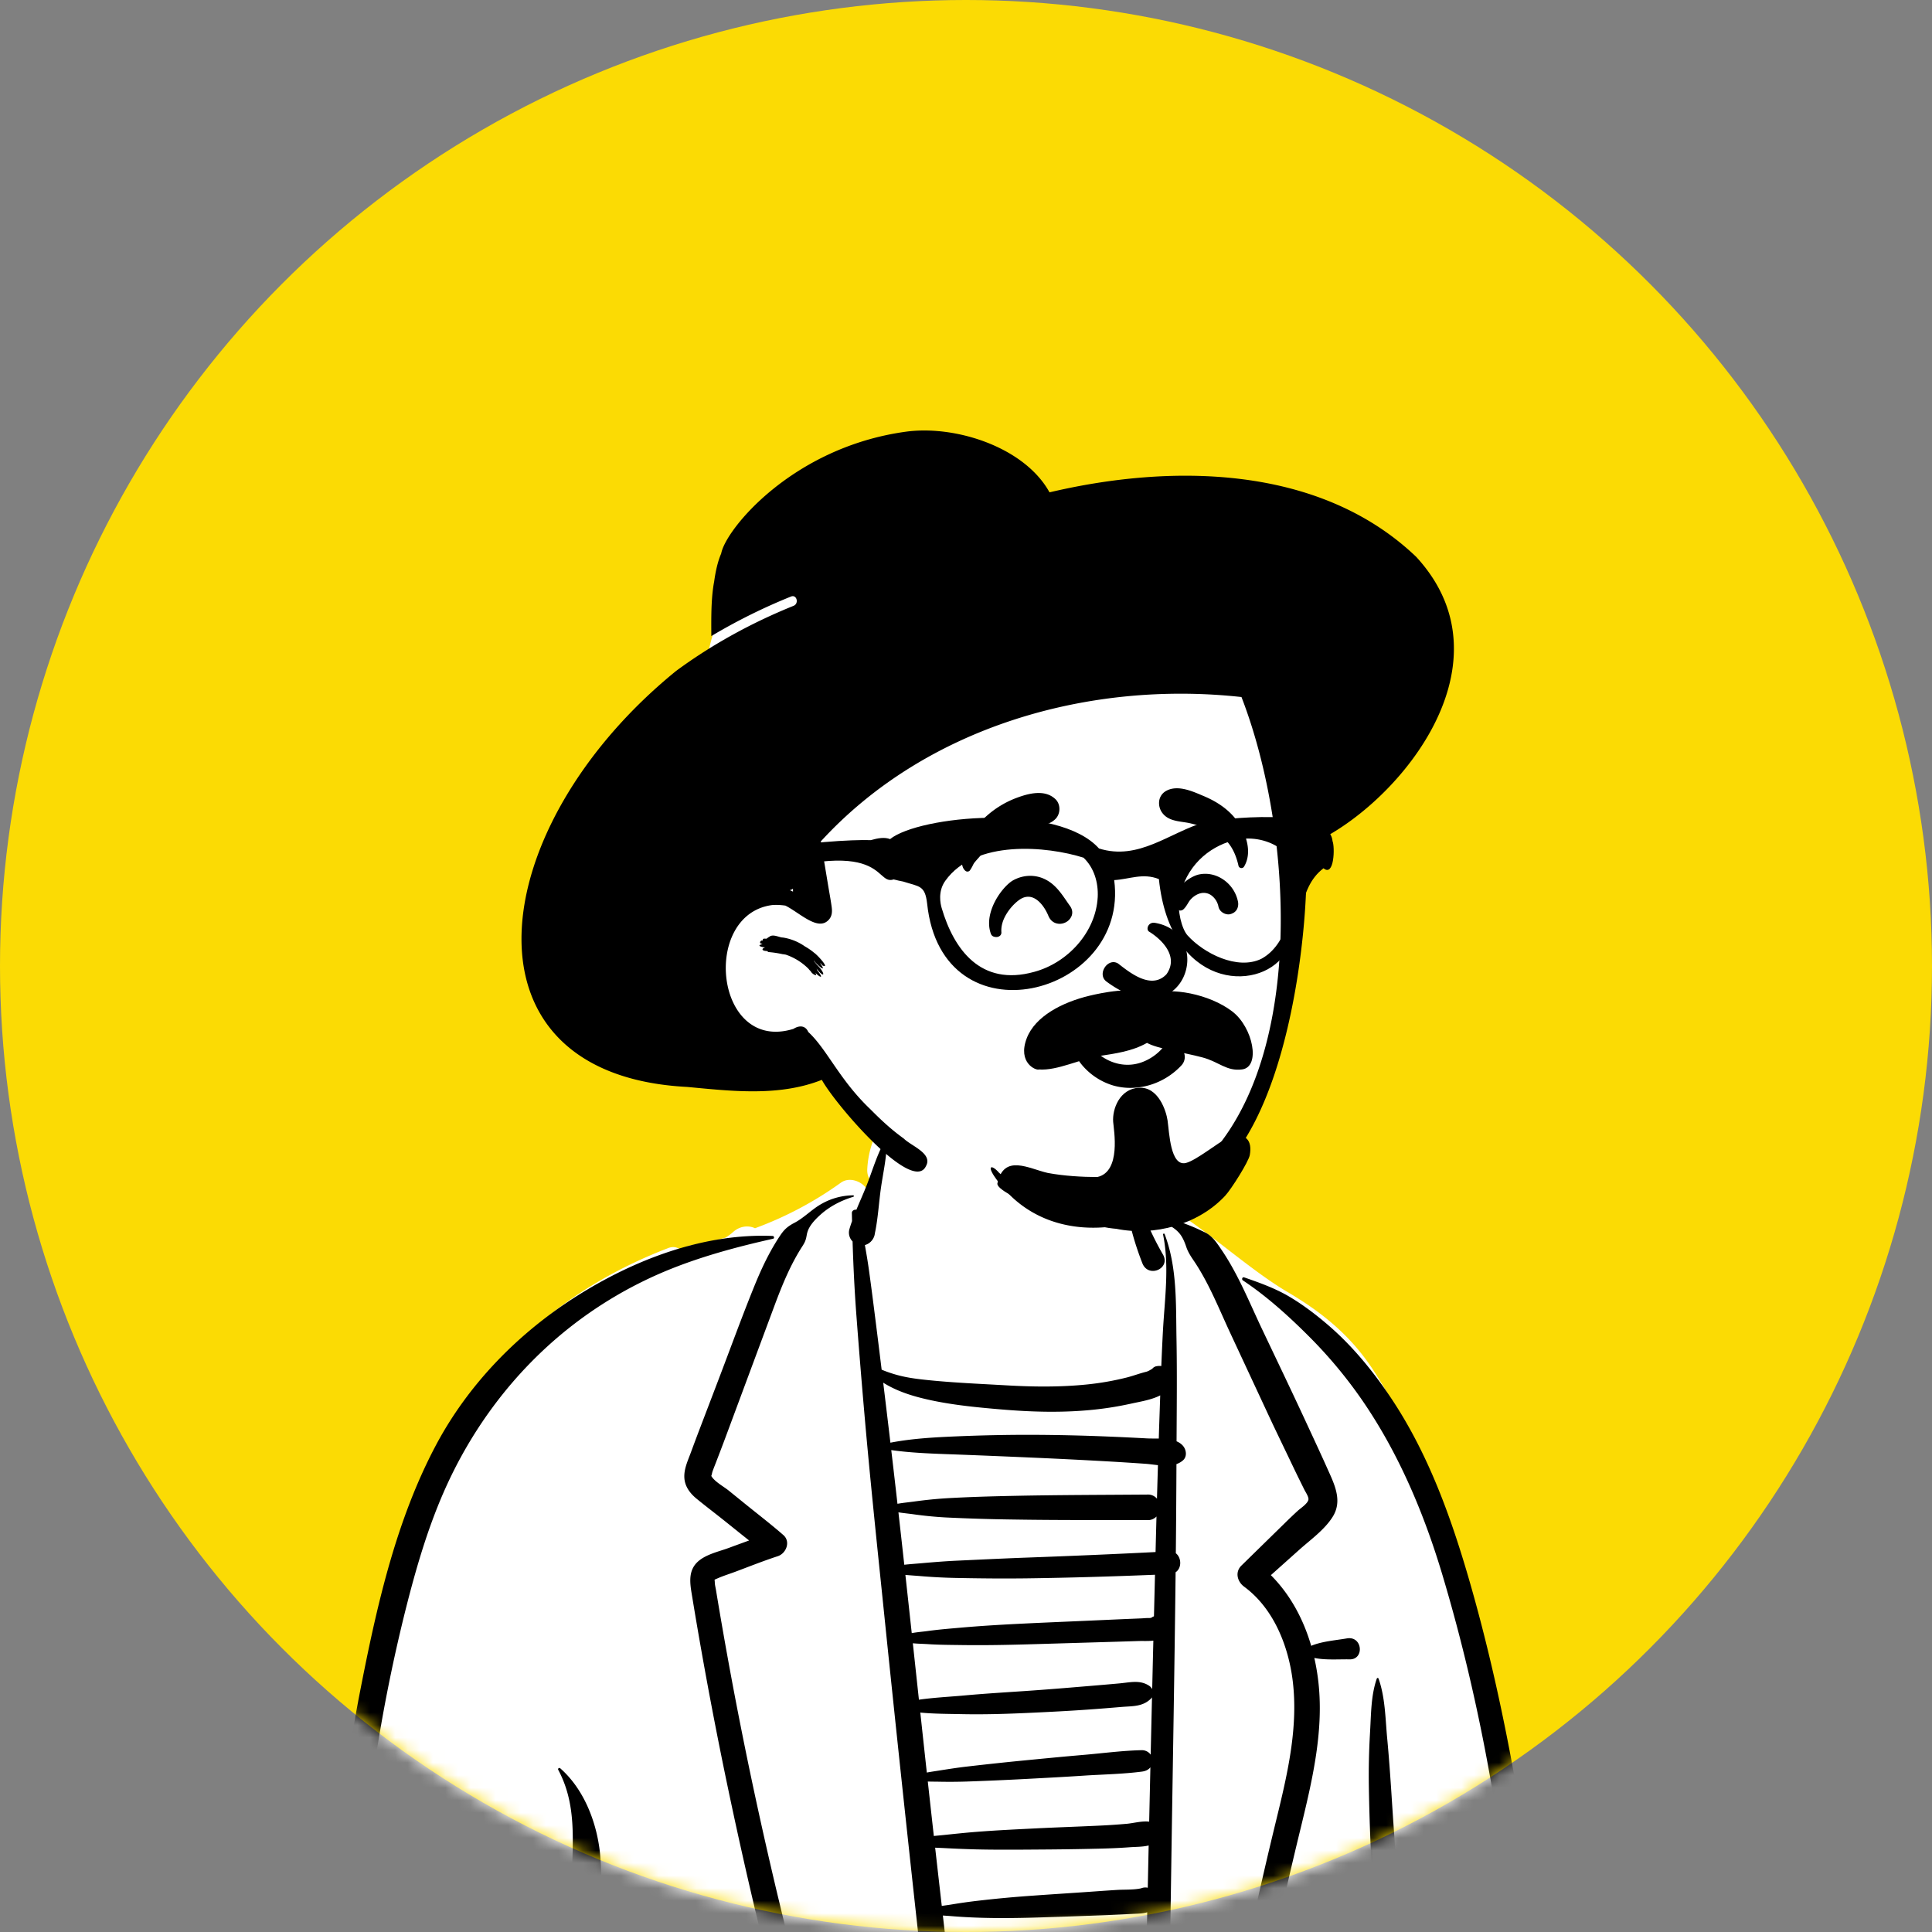
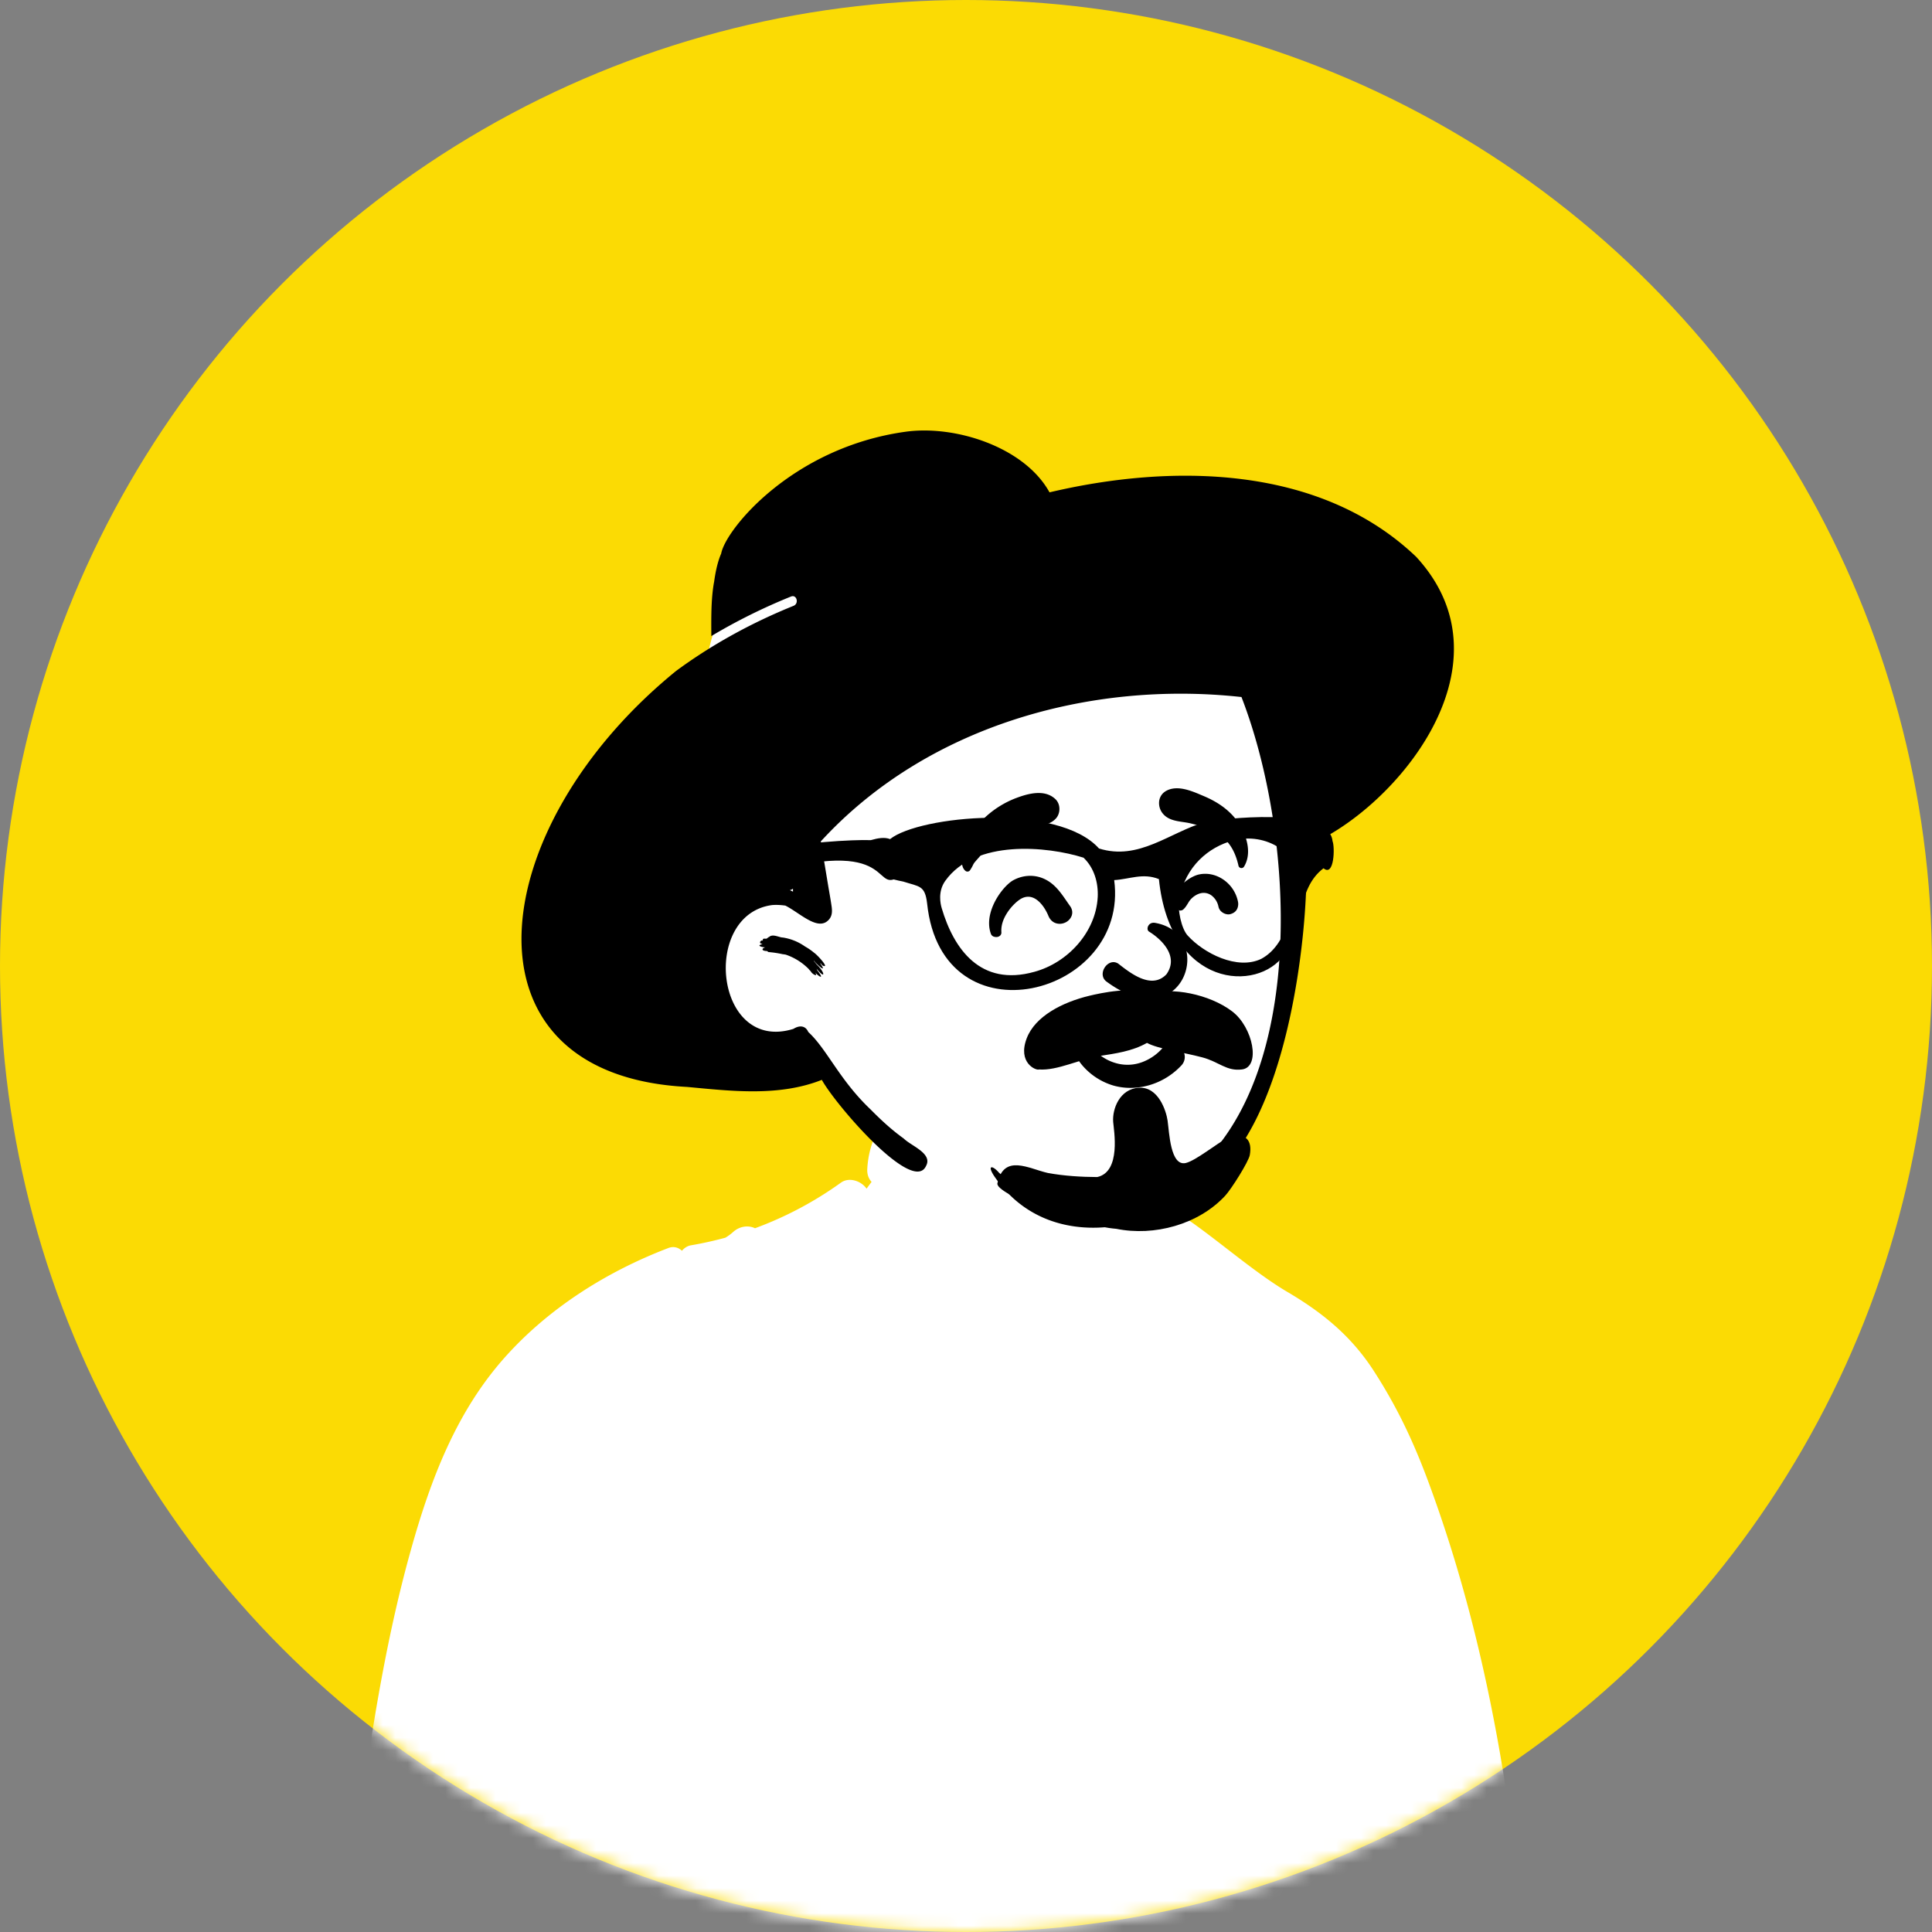
<svg xmlns="http://www.w3.org/2000/svg" width="154" height="154" fill="none">
  <rect width="100%" height="100%" fill="#808080" stroke="none" />
  <circle cx="77" cy="77" r="77" fill="#fbdb04" />
  <mask id="a" width="154" height="154" x="0" y="0" maskUnits="userSpaceOnUse">
    <circle cx="77" cy="77" r="77" fill="#fff" />
  </mask>
  <g fill-rule="evenodd" clip-rule="evenodd" mask="url(#a)">
    <path fill="#fff" d="M122.988 173.597a453.752 453.752 0 00-.753-11.358c-.597-7.534-1.378-15.074-2.678-22.522-1.283-7.349-3.078-14.494-5.664-21.497-1.2-3.249-2.5-6.02-4.385-8.94-1.782-2.762-4.056-4.633-6.89-6.3-2.553-1.501-5.52-4.107-7.968-5.789-1.022-.702-3.125-.655-3.826-1.694-.918-1.36-.323-3.441-1.249-4.797-1.057-1.55-2.54-2.754-4.21-3.628-1.824-1.237-3.972-1.797-6.126-1.72-3.177-.193-6.375.82-8.415 3.41-1.017 1.292-1.611 2.783-1.694 4.434-.021.43.117.768.343 1.012-.134.18-.268.36-.4.541-.418-.618-1.393-.947-2.042-.48a28.635 28.635 0 01-6.848 3.634c-.567-.269-1.254-.144-1.74.295a3.93 3.93 0 01-.624.46c-.9.243-1.812.447-2.739.605-.29.049-.535.214-.722.436-.276-.258-.655-.382-1.08-.22-4.892 1.868-9.513 4.77-13.025 8.702-3.892 4.357-5.935 9.776-7.491 15.328-1.685 6.01-2.761 12.169-3.665 18.339-.916 6.252-1.819 12.528-2.449 18.816-.355 3.539-.49 7.109-.33 10.663a53.28 53.28 0 00.5 5.306c.06.412.124.886.225 1.359a.532.532 0 00-.612.618c.434 2.908 3.944 3.755 6.364 4.089 3.96.548 7.939.852 11.936.875 3.928.023 7.855-.23 11.775-.456 4.018-.232 8.037-.465 12.055-.701 16.1-.945 32.202-1.88 48.303-2.826 1.471-.087 3.15-.204 4.41-1.058 1.727-1.172 1.816-3.034 1.714-4.936z" />
-     <path fill="#000" d="M44.498 141.076c-.055-.105.074-.199.16-.123 1.955 1.718 2.978 4.477 3.193 7.027.227 2.705-.095 5.505-.218 8.208-.138 3.012-.26 6.024-.428 9.034-.17 3.053-.353 6.106-.51 9.16l-.353 6.871c-.037.732.044 1.633-.236 2.316-.435 1.06-1.727.895-1.998.01l-.008-.029-.025.019c-.24-.798-.06-1.745-.02-2.571l.37-7.506c.261-5.306.494-10.612.775-15.917l.095-1.768c.131-2.381.232-4.755.313-7.135l.026-.793c.077-2.39.016-4.645-1.136-6.803zM91.88 97.029c1.089-.104 1.911.258 2.9.639.43.166.838.357 1.251.556.518.248.85.688 1.169 1.152l.17.25c1.326 1.947 2.219 4.192 3.225 6.311 1.178 2.479 2.367 4.953 3.52 7.444l.569 1.227c.284.613.567 1.227.847 1.843l.482 1.072c.485 1.087.919 2.237.229 3.359-.643 1.043-1.782 1.85-2.684 2.656l-2.257 2.018c1.556 1.561 2.6 3.526 3.214 5.633.873-.364 1.937-.434 2.839-.591 1.263-.221 1.417 1.694.226 1.67-.88-.017-1.913.073-2.815-.113.157.693.271 1.396.343 2.101.379 3.694-.45 7.41-1.314 10.984l-.071.294a327.01 327.01 0 00-2.626 11.648 291.944 291.944 0 00-2.153 11.774c-.649 4.009-1.108 8.041-1.601 12.071-.075.61-.458 1.133-1.13 1.133-.561 0-1.202-.524-1.132-1.133.51-4.389 1.231-8.755 1.948-13.114 1.236-7.507 2.79-14.948 4.579-22.34l.313-1.288c.805-3.339 1.535-6.779 1.131-10.223-.329-2.804-1.499-5.794-3.813-7.536l-.07-.053c-.54-.397-.749-1.156-.217-1.679l1.018-.997 2.036-1.992.411-.402a38.97 38.97 0 011.041-.99c.214-.195.795-.567.838-.888.027-.21-.22-.577-.32-.77l-.46-.93c-.261-.53-.514-1.064-.769-1.597-.528-1.104-1.064-2.205-1.581-3.314l-3.104-6.663c-.876-1.88-1.656-3.864-2.8-5.602l-.227-.338c-.188-.286-.355-.56-.474-.91-.114-.335-.258-.703-.47-.99-.495-.672-1.443-1.053-2.236-1.194-.115-.02-.073-.179.025-.188zm-23.876-1.75c.07 0 .08.098.016.118-.956.288-1.87.753-2.617 1.424-.357.321-.716.686-.936 1.118a1.88 1.88 0 00-.165.522l-.011.06c-.057.328-.138.51-.305.772l-.028.044c-.948 1.467-1.612 3.095-2.22 4.726l-1.323 3.556-1.322 3.556-1.278 3.438c-.235.632-.477 1.262-.72 1.892-.104.273-.216.544-.312.821-.013.037-.055.265-.087.32l.011.019c.267.449.978.825 1.381 1.151l1.388 1.124c.99.801 2.005 1.58 2.964 2.418.603.525.228 1.467-.444 1.687-1.127.367-2.231.807-3.34 1.223-.45.168-.916.315-1.36.5l-.269.117c-.105.047-.055.047-.05.241.004.205.062.418.095.618.373 2.265.77 4.525 1.188 6.782 1.48 7.979 3.248 15.9 5.264 23.761 1.018 3.969 2.11 7.919 3.15 11.883 1.039 3.952 2.405 7.849 3.709 11.72.368 1.092-1.36 1.562-1.72.475-1.503-4.553-2.878-9.146-4.298-13.726-2.523-8.136-4.51-16.45-6.27-24.783a354.42 354.42 0 01-2.792-14.799l-.191-1.159c-.131-.827-.206-1.688.435-2.342.627-.638 1.702-.864 2.526-1.164l.06-.022c.524-.196 1.052-.385 1.578-.579-.775-.612-1.54-1.236-2.313-1.847-.624-.493-1.258-.976-1.872-1.48-.507-.415-.92-.949-.973-1.625-.054-.691.242-1.332.48-1.966l.023-.062c.234-.632.469-1.265.71-1.895l1.489-3.902c.947-2.479 1.853-4.979 2.849-7.439.394-.974.823-1.932 1.33-2.852.245-.444.507-.878.792-1.297.32-.47.61-.699 1.104-.958.791-.415 1.412-1.11 2.207-1.536a5.197 5.197 0 012.467-.653zm2.57-4.424c.03-.052.11-.029.11.03.021 1.233-.271 2.492-.45 3.71-.181 1.223-.24 2.514-.5 3.724a1.035 1.035 0 01-.032.166l-.013.042c-.11.339-.397.626-.749.716.11.614.215 1.229.303 1.848.15 1.063.288 2.128.423 3.193l.162 1.278c.153 1.205.301 2.41.448 3.615.374.157.755.286 1.145.398.9.257 1.82.362 2.749.453 1.89.186 3.794.272 5.69.377l.406.023c2.132.123 4.276.144 6.403-.075 1.055-.108 2.1-.291 3.13-.549.522-.131 1.03-.328 1.551-.456.173-.042.328-.141.501-.246a.544.544 0 01.326-.199l.038-.007.037-.005.014-.006-.002.004c.107-.015.209-.014.304-.001.038-.94.08-1.88.131-2.819.139-2.524.522-5.156.01-7.657-.017-.084.098-.114.127-.035 1.004 2.648.891 5.543.942 8.33.05 2.726.02 5.453.006 8.179.195.083.368.196.506.354.275.316.354.865 0 1.169-.157.136-.33.229-.515.295-.01 2.368-.026 4.736-.05 7.105.45.348.492 1.174-.017 1.517-.085 7.67-.224 15.34-.34 23.008l-.241 16.089c-.032 2.144-.085 4.287-.105 6.43l.015.006.054.025c.09.043.224.111.252.181.007.019.01.031.008.041.148.02.294.09.42.21.313.297.25.745 0 1.048l-.066.081c-.155.188-.45.261-.69.223.002 1.337.01 2.675.007 4.013-.002.409-.008.817-.015 1.226l-.017.98c-.01.559-.06 1.269-.632 1.521-.645.283-1.223.051-1.484-.605-.071-.178-.056-.344-.03-.519-.008-.264-.05-.57-.044-.815l.02-1.022.015-.472-.019.002c-2.291.111-4.6.057-6.895.055l-1.02.002a65.96 65.96 0 01-2.556-.036l-.32-.014c-.636-.03-1.306-.04-1.966-.097.084.679.163 1.358.233 2.038.066.645-.598 1.193-1.19 1.193-.705 0-1.107-.554-1.192-1.193-.397-3.011-.56-6.051-.94-9.065-.34-2.699-.635-5.404-.935-8.109l-.1-.901a3747.188 3747.188 0 01-3.184-29.538l-.474-4.604c-.48-4.641-.962-9.283-1.368-13.931a685.291 685.291 0 01-.649-7.975c-.148-1.954-.24-3.897-.301-5.847a.996.996 0 01-.253-.976c.062-.216.134-.431.21-.646l-.014-.634c-.004-.2.199-.302.361-.27.295-.715.62-1.423.89-2.132.44-1.146.8-2.381 1.42-3.442zm-24.495 12.389c4.585-2.878 10.042-4.948 15.508-4.726.125.006.16.195.03.224-2.915.652-5.862 1.446-8.623 2.602a32.67 32.67 0 00-7.745 4.597c-4.325 3.461-7.687 7.963-9.9 13.038-1.298 2.973-2.206 6.111-3 9.251a130.64 130.64 0 00-2.108 10.06c-1.137 6.674-1.798 13.422-2.15 20.181-.359 6.876-.211 13.757-.467 20.633-.044 1.192-1.744 1.169-1.83 0-.58-7.818-.259-15.761.277-23.574.481-7.024 1.322-14.032 2.676-20.943l.118-.599c1.266-6.393 2.792-12.942 5.852-18.732 2.612-4.943 6.645-9.05 11.362-12.012zm63.666 30.557c.024-.068.114-.067.139 0 .522 1.466.541 3.119.68 4.664l.011.119c.133 1.409.233 2.819.327 4.231l.034.53c.375 5.76.843 11.513 1.548 17.243.703 5.707 1.653 11.376 2.68 17.033.114.629-.164 1.271-.823 1.452-.582.16-1.328-.198-1.451-.824-.638-3.247-1.153-6.499-1.614-9.774a240.29 240.29 0 01-1.803-17.372 174.14 174.14 0 01-.363-8.76 58.239 58.239 0 01.086-4.073l.017-.313c.08-1.385.071-2.834.532-4.156zm-49.54 36.687c.06-.033.136.035.098.098-.888 1.445-2.09 2.692-3.25 3.92-1.213 1.283-2.397 2.606-3.635 3.865-.894.909-2.333-.558-1.39-1.392 1.328-1.173 2.715-2.287 4.066-3.434l.591-.501c1.108-.938 2.248-1.867 3.52-2.556zm42.164-.724c-.066-.126.086-.229.188-.145.716.583 1.358 1.279 2.05 1.894.685.61 1.395 1.179 2.125 1.733a40.306 40.306 0 002.25 1.598c.638.42 1.295.756 1.963 1.104.309.04.596.192.825.48.363.456.401 1.316-.102 1.712l-.09.071c-.587.462-1.283.518-1.861 0-.645-.579-1.254-1.215-1.874-1.827l-.186-.182a35.261 35.261 0 01-1.927-2.016l-.554-.631c-1.028-1.175-2.098-2.441-2.807-3.791zm-3.298-67.703c-.12-.079-.046-.292.101-.241l.27.094c1.127.392 2.287.827 3.31 1.431 1.099.648 2.114 1.421 3.084 2.251 2.007 1.716 3.715 3.827 5.167 6.027 2.912 4.415 4.713 9.47 6.167 14.529 1.55 5.394 2.744 10.904 3.719 16.43a198.288 198.288 0 012.256 16.962c.248 2.798.414 5.598.497 8.406.043 1.444.042 2.888.03 4.333-.003.371-.001.743.003 1.114l.015 1.115c.007.704.091 1.445-.076 2.133-.269 1.108-2.098.901-2.038-.231a6.444 6.444 0 01-.043-1.157c-.009-.05-.018-.101-.029-.154a.626.626 0 01.055-.407c.009-.187.018-.373.021-.556.012-.744.011-1.485-.01-2.229a369.503 369.503 0 00-.168-4.704 231.951 231.951 0 00-.554-9.391c-.882-10.876-2.745-21.815-5.873-32.279-1.453-4.859-3.456-9.629-6.328-13.828a36.546 36.546 0 00-4.309-5.184c-1.605-1.608-3.374-3.208-5.267-4.464zm-21.647 70.115l.217 1.571c.109.785.216 1.571.318 2.357.692-.095 1.4-.134 2.066-.193 1.168-.104 2.343-.154 3.514-.203 2.42-.1 4.854-.273 7.277-.261.025 0 .049.002.072.004l.12-3.099-1.702-.003c-1.443-.002-2.885-.015-4.328-.027-1.3-.011-2.599-.013-3.898-.04l-.557-.013c-.985-.027-2.072.028-3.099-.093zm13.727-4.498c-.07.008-.14.015-.215.018-.337.014-.677.005-1.015.007-.718.007-1.437.012-2.156.011-1.437 0-2.874.009-4.311.026-1.48.018-2.958.044-4.437.047a73.275 73.275 0 01-2.148-.038c.116 1.02.237 2.039.37 3.056 1.114-.151 2.31-.075 3.398-.085l.141-.002c1.484-.025 2.97-.007 4.455-.005 1.527.002 3.054.007 4.582.02l1.255.01.002-.063c.037-1 .06-2.001.08-3.002zm-14.834-4.88c.14 1.204.27 2.41.403 3.616.088-.014.178-.025.27-.035.717-.075 1.433-.14 2.154-.184 1.436-.09 2.872-.137 4.31-.175 1.48-.04 2.959-.07 4.438-.091.72-.01 1.437-.009 2.156-.004.337.002.678-.009 1.015.014l.116.011.025-1.81.014-.905c-1.11.069-2.24.043-3.35.043h-.256c-1.395.007-2.79-.012-4.185-.041a98.434 98.434 0 01-4.312-.17 37.24 37.24 0 01-1.738-.151l-.29-.033c-.251-.03-.51-.054-.77-.085zm15.016-5.108c-2.676.213-5.337.301-8.02.328l-.403.003c-2.37.018-4.76.116-7.137.053l.427 3.702c.34-.016.682-.016 1.014-.028a59.632 59.632 0 012.028-.032c1.395-.003 2.79.009 4.185.006 1.437-.003 2.874-.027 4.312-.054 1.165-.022 2.342-.11 3.51-.107l.084-3.871zm.113-5.264c-.31.103-.676.109-1.077.128l-1.036.052c-.48.023-.96.045-1.44.063-1.601.059-3.202.113-4.803.164-1.64.053-3.29.083-4.93.031-.804-.025-1.6-.068-2.402-.135-.198-.016-.4-.027-.602-.042l.561 4.905c2.365-.291 4.749-.472 7.11-.773l2.137-.273c2.134-.273 4.267-.541 6.41-.767l.072-3.353zm.114-5.323c-.455.113-.973.107-1.41.135l-.081.005c-.828.063-1.658.095-2.487.115-1.626.04-3.254.061-4.88.07l-.978.007c-1.305.007-2.608.011-3.912-.02a91.23 91.23 0 01-2.508-.102c-.25-.013-.506-.021-.763-.034.175 1.548.351 3.095.528 4.643.274-.044.55-.077.813-.122a41.954 41.954 0 012.025-.286 93.594 93.594 0 014.425-.411c1.516-.11 3.033-.203 4.55-.31l1.073-.076c.358-.024.716-.048 1.075-.07.611-.038 1.322.004 1.929-.129a.89.89 0 01.53-.045l.071-3.37zm.138-6.23c-.158.201-.393.306-.673.342-1.46.19-2.958.22-4.43.309l-.26.017c-1.52.1-3.041.179-4.563.26-1.563.083-3.126.151-4.69.205a41.5 41.5 0 01-1.996.018l-.285-.005c-.273-.004-.56-.004-.846-.013.159 1.447.319 2.895.481 4.341.293-.031.585-.056.868-.086.836-.088 1.67-.176 2.508-.242 1.587-.125 3.175-.2 4.764-.279 1.627-.081 3.254-.134 4.881-.211a51.897 51.897 0 002.364-.155c.55-.051 1.205-.239 1.78-.17l.097-4.331zm.128-5.58a.611.611 0 01-.09.11c-.642.636-1.434.587-2.286.654l-.052.004c-.835.071-1.67.138-2.506.198-1.67.121-3.345.205-5.018.281-1.712.077-3.436.13-5.15.095-1.097-.023-2.247-.019-3.366-.126.172 1.594.345 3.188.519 4.781.315-.059.631-.105.931-.152.757-.119 1.514-.239 2.274-.326 1.52-.176 3.04-.34 4.564-.488 1.302-.126 2.604-.254 3.907-.37l.782-.068c1.555-.131 3.13-.347 4.69-.379a.856.856 0 01.695.356l.106-4.57zm.108-4.518c-.397.048-.825.02-1.191.032-.927.031-1.853.059-2.78.086l-5.56.165c-1.893.055-3.793.097-5.687.071-.833-.012-1.67-.014-2.502-.059l-.278-.017c-.343-.023-.763-.026-1.174-.068l.485 4.499c1.114-.161 2.262-.221 3.367-.316l.236-.021c1.63-.148 3.266-.247 4.898-.357 1.675-.114 3.346-.252 5.018-.393.836-.07 1.672-.14 2.507-.217l.103-.011c.789-.082 1.53-.258 2.229.208a.73.73 0 01.237.261c.03-1.288.06-2.576.092-3.863zm.13-5.251c-3.386.137-6.773.24-10.162.286-1.907.025-3.812.007-5.72-.032a44.988 44.988 0 01-2.487-.121l-.31-.025c-.392-.033-.805-.057-1.216-.097.17 1.547.338 3.094.506 4.641.404-.075.826-.109 1.18-.155l.081-.011c.88-.121 1.77-.192 2.654-.27 1.722-.152 3.454-.25 5.18-.333 1.77-.085 3.54-.157 5.308-.236l1.77-.079.884-.039 1.264-.052c.207-.009.423-.037.632-.026l.059-.008.073-.009a.856.856 0 01.182-.106l.04-.015.082-3.313zm-20.45-4.975c.157 1.392.313 2.785.466 4.178.483-.055.972-.086 1.433-.127.93-.084 1.864-.157 2.797-.2l1.864-.087c1.242-.057 2.485-.113 3.728-.158 3.403-.125 6.806-.267 10.208-.441.024-.945.048-1.89.074-2.834a.935.935 0 01-.71.289c-3.57-.009-7.144.011-10.714-.048a151.916 151.916 0 01-5.357-.164 30.7 30.7 0 01-2.619-.257c-.37-.051-.774-.088-1.17-.151zm-.572-4.962c.168 1.426.333 2.853.495 4.28.443-.079.901-.121 1.315-.178a34.36 34.36 0 012.679-.268c1.742-.099 3.485-.148 5.23-.185 3.57-.076 7.143-.076 10.714-.104a.921.921 0 01.748.329c.024-.891.05-1.782.077-2.673-.344-.036-.686-.088-1.003-.11-.972-.068-1.945-.13-2.918-.186a444.208 444.208 0 00-6.097-.305 953.511 953.511 0 00-6.1-.251l-.89-.032c-1.413-.053-2.852-.119-4.25-.317zm-.64-5.372c.175 1.444.348 2.889.52 4.334l.052.448c1.7-.331 3.493-.428 5.208-.502 2.034-.086 4.064-.131 6.1-.125 2.034.007 4.064.055 6.096.139 1.016.042 2.03.09 3.046.146.279.015.606.007.943.012l.02-.682.094-2.759c-.687.353-1.58.496-2.269.646l-.079.018a26.28 26.28 0 01-3.464.524c-2.283.199-4.59.124-6.87-.069l-.4-.034c-2.003-.174-4.08-.394-6.021-.891-.925-.236-1.881-.567-2.71-1.047-.086-.05-.175-.102-.265-.158zm19.286-17.168c.02-.078.136-.096.175-.023.27.513.37 1.13.557 1.68.201.59.39 1.186.612 1.77a24.119 24.119 0 001.666 3.523c.647 1.119-1.165 1.918-1.641.693-.492-1.264-.896-2.572-1.14-3.908-.12-.652-.226-1.313-.26-1.975-.03-.57-.11-1.205.03-1.76z" />
    <path fill="#fff" d="M102.91 68.22c-.05-2.863-.107-5.785-.532-8.621-.415-2.773-1.558-5.28-3.523-7.293-4.173-4.277-10.222-5.322-15.853-6.28l-9.626-1.636c-2.937-.5-6.07-1.297-9.037-.59-1.462.35-2.704 1.16-3.84 2.12-1.093.924-2.269 1.916-3.01 3.16-.743 1.245-.998 2.701-1.24 4.11a63.792 63.792 0 00-.634 4.793 60.196 60.196 0 00-.123 9.673 66.53 66.53 0 00.852 6.971c.04.226.07.476.112.728-.304.865-.477 1.76-.463 2.653.041 2.627 2.255 4.282 4.488 5.17 1.294.515 2.647.865 3.919 1.44 1.338.605 2.248 1.586 3.163 2.705 1.744 2.135 3.713 4.053 5.96 5.654 4.767 3.393 10.803 4.998 16.586 3.78 1.387-.293 2.787-.746 4.034-1.43 1.317-.722 2.307-1.769 3.138-3.005 1.544-2.297 2.651-4.883 3.489-7.514.854-2.684 1.461-5.373 1.791-8.172.33-2.79.399-5.608.349-8.415z" />
    <path fill="#000" d="M72.19 34.413c3.984-.55 9.483 1.235 11.467 4.832 9.472-2.237 21.418-2.31 29.224 5.136 8.146 8.832-2.085 20.478-8.87 23.103.494 2.405-.276 17.81-5.726 24.68-4.325 5.823-14.396 8.509-19.057 1.555l-.036-.057c-.5-.803-.07-.777.443-.18 4.564 4.02 10.769 4.089 15.55-.154 8.962-7.754 8.038-26.767 3.773-37.767-12.142-1.335-25.143 2.351-33.53 11.507l.568 3.42c.096.582.206 1.164.29 1.749.053.374.06.747-.2 1.05-.855 1.001-2.297-.503-3.484-1.101-.35-.05-.7-.069-1.045-.044-5.7.735-4.577 11.811 1.688 9.87.526-.329.979-.229 1.183.248 1.493 1.37 2.478 3.814 4.959 6.167.875.883 1.672 1.621 2.656 2.33.578.585 2.324 1.183 1.77 2.185-1.046 2.282-7.215-4.884-8.305-6.866-3.418 1.352-7.205.893-10.746.563-18.683-.973-16.189-20.7-.875-33.154 2.883-2.126 6.063-3.86 9.369-5.195.451-.182.254-.924-.204-.74a45.82 45.82 0 00-6.352 3.151l-.004-.727c-.002-1.225.017-2.5.23-3.62.105-.775.284-1.603.559-2.227.34-1.91 5.664-8.468 14.706-9.714zM61.308 74.684c.289-.274.828.053 1.084.045a4.13 4.13 0 011.768.71c.32.181.546.35.734.506l.005-.001-.004.001.017.012c.274.195 1.277 1.294.643.998a5.077 5.077 0 00-.144-.178.112.112 0 01-.021.023l.035.053c.539.811-.39-.043-.534-.27l-.022.013.187.227.063.08.04.037c.622.614.641 1.165-.082.259a.313.313 0 01.055.128l.042.055c.568.733.106.472-.176.16l-.023-.028.004.008c.263.405-.258.12-.35-.096l-.004-.01c-.1-.082-.162-.174-.183-.197l-.004-.004a4.702 4.702 0 00-1.798-1.118 3.293 3.293 0 00-.264-.04 8.113 8.113 0 00-1.097-.166c-.045-.005-.09-.038-.125-.081-.559-.019-.386-.248-.154-.29l.004-.002-.046-.003c-.359-.035-.604-.164-.241-.243l.046-.01-.016-.026c-.31-.034-.108-.336.065-.263-.073-.238.259-.12.3-.154.032-.035.07-.066.093-.068.1-.07.052-.064.103-.067zm1.9-3.844l-.072.043a.638.638 0 01-.18.07c.085.037.17.077.254.119l-.002-.154v-.078z" />
    <path fill="#000" d="M91.609 86.5c-.94.272-1.95.297-2.908.015a5.21 5.21 0 01-2.402-1.562c-.568-.661-.936-1.464-.922-2.322a.384.384 0 01.09-.243.421.421 0 01.489-.113c.073.033.135.09.174.171.098.13.196.257.295.381.79.978 1.556 1.709 2.745 1.971a3.33 3.33 0 001.88-.138 4.018 4.018 0 001.653-1.163c.203-.237.442-.333.675-.335.266-.001.527.122.725.32.194.193.324.456.335.732a.979.979 0 01-.278.72 5.663 5.663 0 01-2.551 1.566zm-.029-12.248c.964.587 2.433 1.956 1.396 3.41-1.22 1.283-2.978-.188-3.844-.853-.803-.515-1.705.81-.96 1.413 6.258 4.64 8.797-3.816 3.896-4.66-.54-.093-.74.509-.488.69zm-9.016-2.582c-.31-.198-.674-.267-1.078-.082-.316.143-.87.623-1.254 1.253-.264.43-.45.936-.412 1.463a.332.332 0 01-.107.28.429.429 0 01-.233.103c-.08.01-.172 0-.245-.022a.366.366 0 01-.243-.21c-.27-.717-.153-1.518.15-2.24.407-.975 1.148-1.792 1.633-2.055.831-.45 1.811-.471 2.643-.012.708.39 1.15 1.021 1.591 1.664.094.137.187.273.283.406.192.267.211.532.137.76a.982.982 0 01-.557.575 1.001 1.001 0 01-.775.011c-.211-.089-.405-.263-.528-.558-.206-.496-.55-1.044-1.005-1.336zm15.733 1.105c-.212.111-.378.144-.613.074a.878.878 0 01-.36-.215.72.72 0 01-.2-.362 1.48 1.48 0 00-.52-.867 1.04 1.04 0 00-.829-.219c-.342.057-.668.277-.892.536-.075.087-.134.186-.193.283-.111.183-.218.353-.371.488a.367.367 0 01-.23.086.324.324 0 01-.102-.016c-.34-.342-.406-.602-.395-.86.012-.27.118-.543.29-.798.403-.599 1.168-1.09 1.685-1.2.707-.153 1.41.03 1.972.425a2.802 2.802 0 011.143 1.752.94.94 0 01-.047.517.722.722 0 01-.338.376zm-14.174-7.487c-.424.414-.926.478-1.434.535a6.772 6.772 0 00-.73.108 6.863 6.863 0 00-1.762.645c-.575.312-1.201.69-1.652 1.172-.107.115-.208.236-.309.356-.092.11-.181.217-.275.32-.107.117-.21.24-.311.362-.063.104-.075.13-.088.156a2.642 2.642 0 01-.184.335c-.07.119-.109.152-.141.166a.281.281 0 01-.156.03.263.263 0 01-.135-.066c-.218-.184-.282-.487-.276-.808.01-.487.19-1.027.355-1.359.385-.77.919-1.572 1.56-2.147a7.588 7.588 0 012.454-1.497c.571-.213 1.233-.409 1.856-.384.449.018.877.151 1.23.485.217.204.321.495.321.786 0 .297-.108.596-.323.805zm15.038 3.793a.24.24 0 01-.246.11.258.258 0 01-.125-.061.223.223 0 01-.07-.123c-.282-1.24-.83-2.161-1.997-2.756-.575-.293-1.235-.479-1.86-.627-.182-.043-.374-.07-.568-.1-.606-.088-1.216-.19-1.611-.68a1.311 1.311 0 01-.282-1.02c.054-.325.243-.623.589-.802.859-.445 1.927-.008 2.795.364l.19.08c.848.36 1.622.833 2.258 1.51.505.538.973 1.332 1.16 2.15.158.68.12 1.373-.233 1.955z" />
    <path fill="#000" d="M91.72 79.234c-1.42-.64-3.968-.082-4.894.14-2.151.517-4.315 1.634-4.984 3.384-.754 1.972.75 2.592.971 2.49 1.49.106 3.263-.832 4.824-1.074 1.267-.198 2.603-.371 3.79-1.045.867.477 2.824.735 4.404 1.153 1.346.355 1.929 1.126 3.176.962 1.495-.196.883-3.346-.783-4.621-1.824-1.397-4.908-1.963-6.504-1.39zM94.531 92.7c-1.242.303-1.325-2.423-1.464-3.386-.109-.753-.722-2.694-2.276-2.61-1.554.084-2.138 1.71-2.06 2.721.051.656.655 3.978-1.271 4.398-1.228-.004-2.648-.087-3.94-.326-1.519-.344-3.494-1.551-4.016.825-.188.856 6.505 3.397 9.475 3.627 3.012.611 6.537-.329 8.681-2.637.488-.525 1.862-2.704 1.96-3.239.206-1.121-.27-1.843-1.657-1.448-.978.524-2.633 1.88-3.432 2.075z" />
    <path fill="#000" d="M100.537 76.43c-1.916.923-4.588-.44-5.876-1.868-.47-.52-.83-2.007-.65-2.95.488-2.555 2.323-4.088 4.261-4.611 2.686-.726 5.389 1.113 5.074 3.283-.299 2.057-.751 5.04-2.809 6.145m-13.039-4.907c-.153 2.784-2.385 5.22-5.053 5.943-4.298 1.201-6.422-1.825-7.384-5.086-.096-.324-.32-1.312.282-2.16 2.372-3.337 8.143-2.768 11.026-1.852.843.808 1.188 1.974 1.13 3.155m15.119-4.802l-.004.005-.029-.018.033.013m3.597.322c-.25-2.834-9.13-1.75-10.167-1.517-2.833.835-5.28 3.106-8.448 2.107-3.282-3.664-14.334-2.613-16.651-.747-.439-.172-.972-.08-1.537.083-2.902-.105-16.149.897-13.44 4.607.412.286.823-.005.834-.594 14.125-5.107 12.756-.323 14.431-.882.256.074.523.12.756.17 1.297.417 1.737.288 1.908 1.746 1.173 11.258 16.14 7.372 14.912-1.862 1.216-.067 2.279-.593 3.564-.08.892 8.7 7.881 9.05 9.984 6.035 1.586-2.093.957-5.251 3.137-6.898.861.722.916-1.713.717-2.168" />
  </g>
</svg>